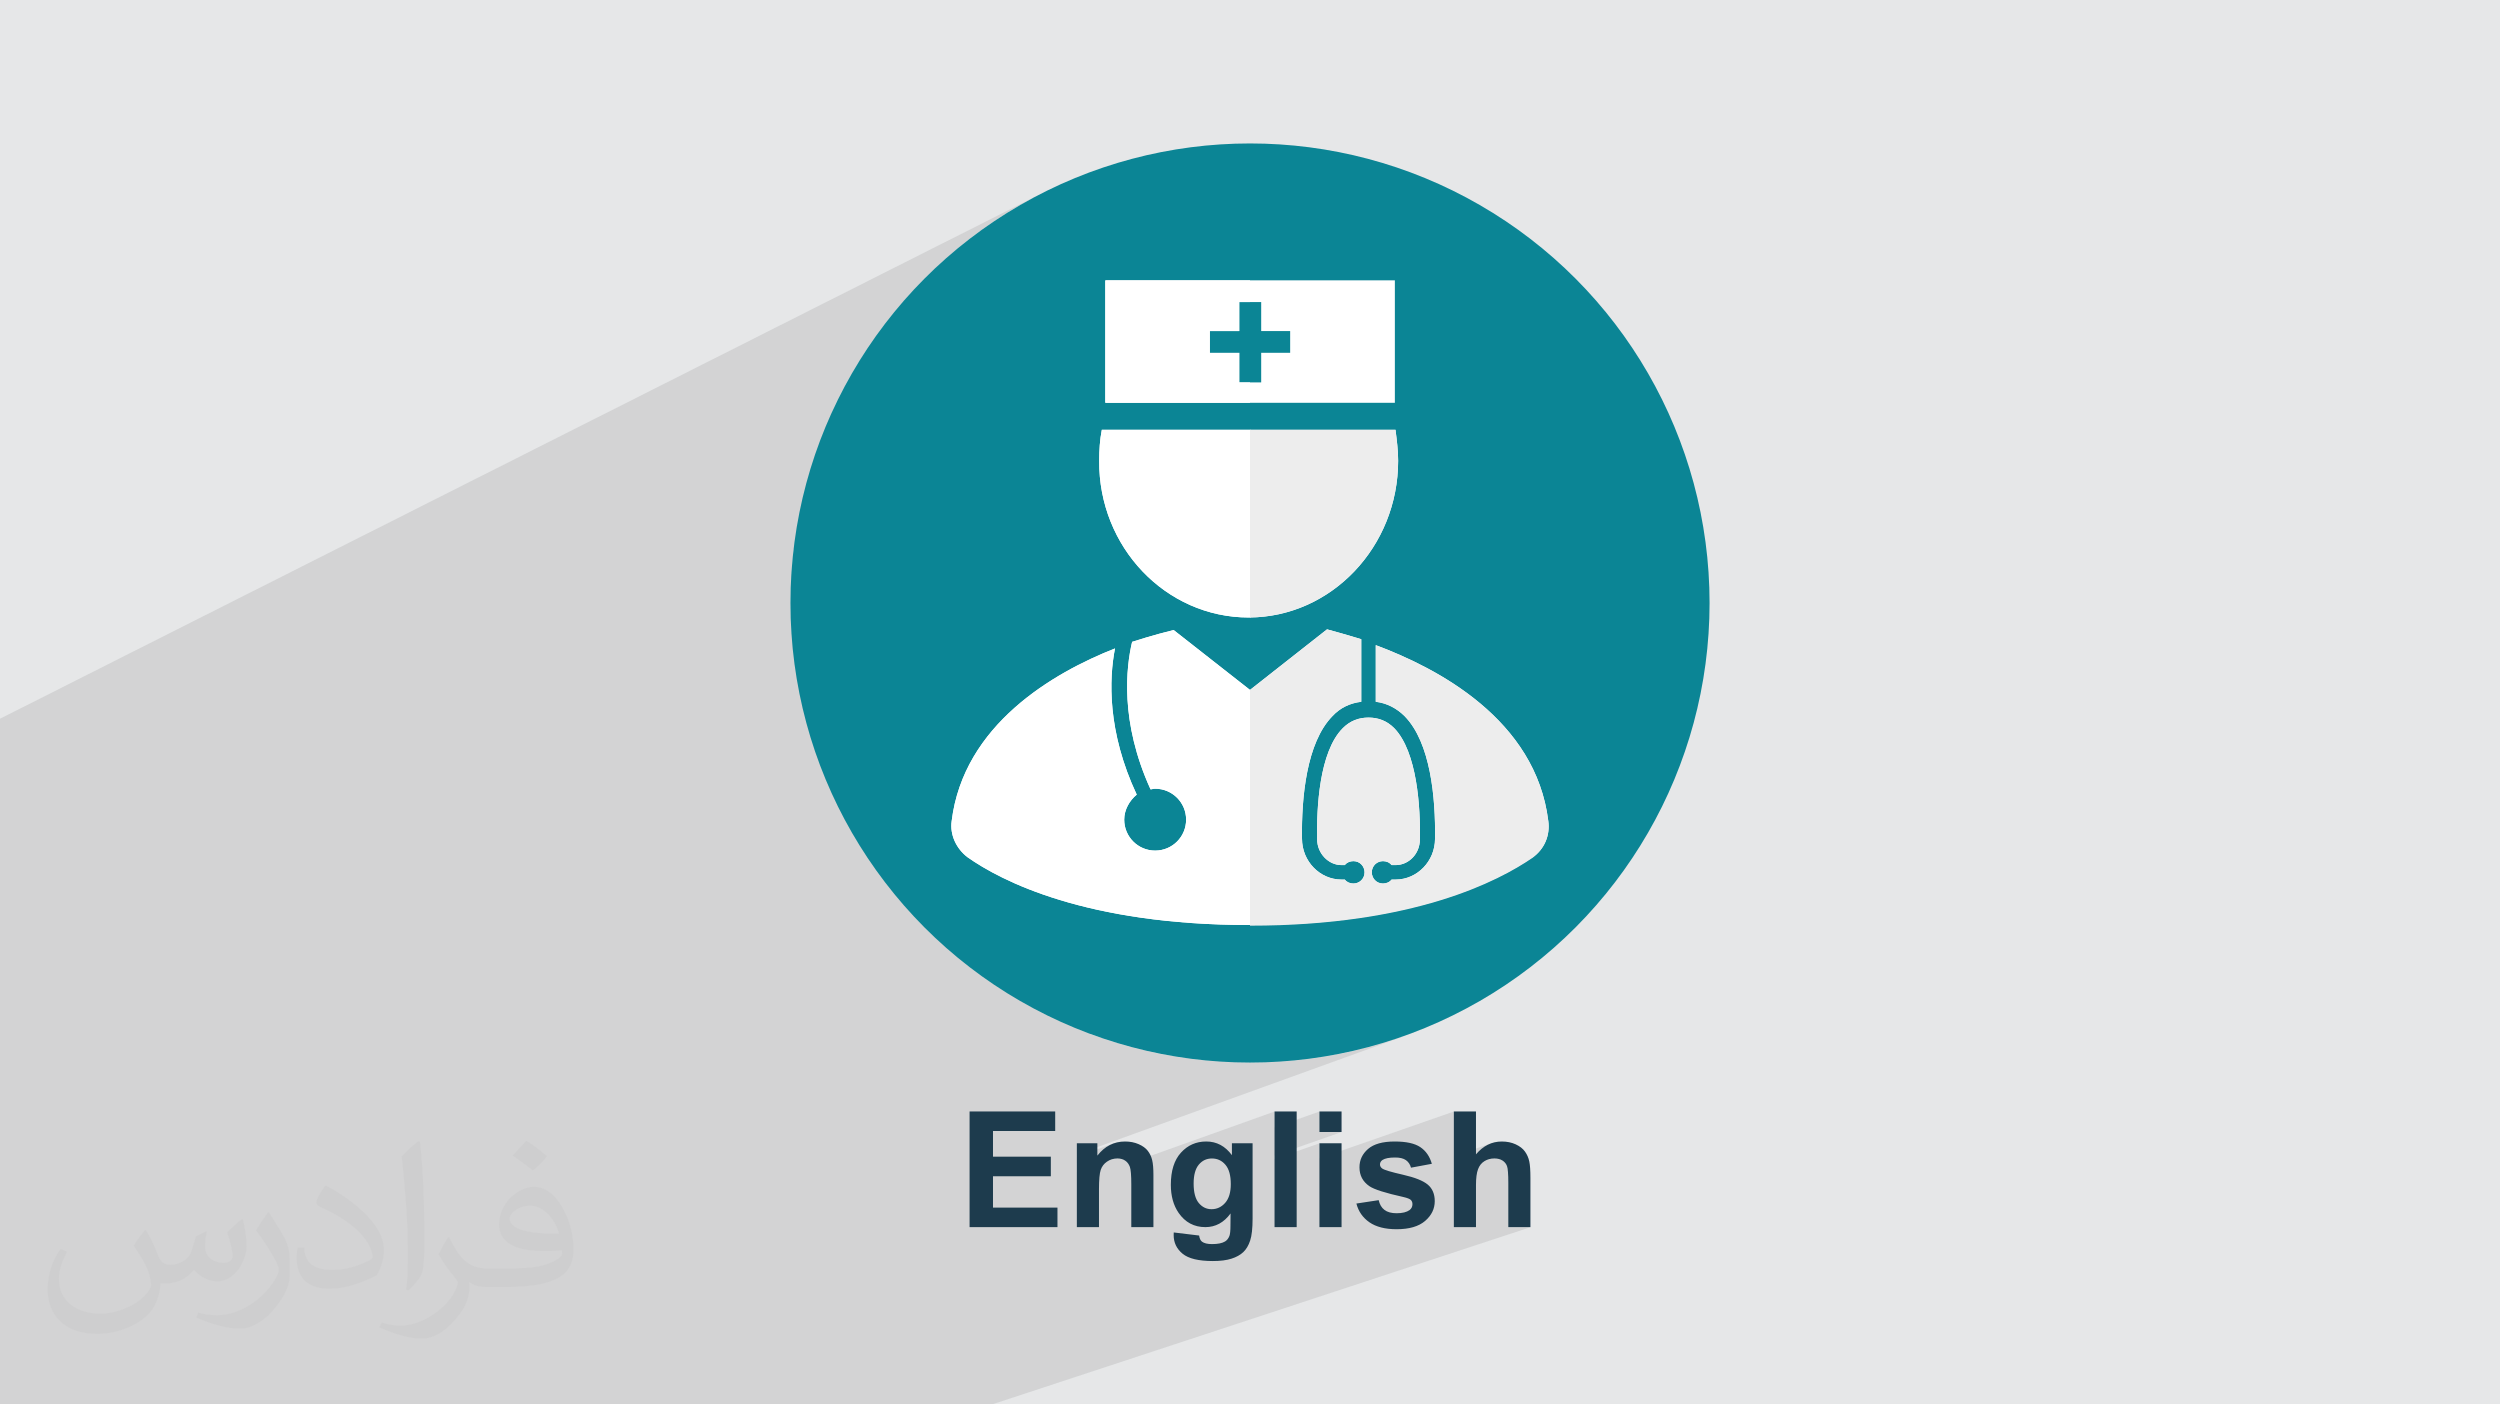
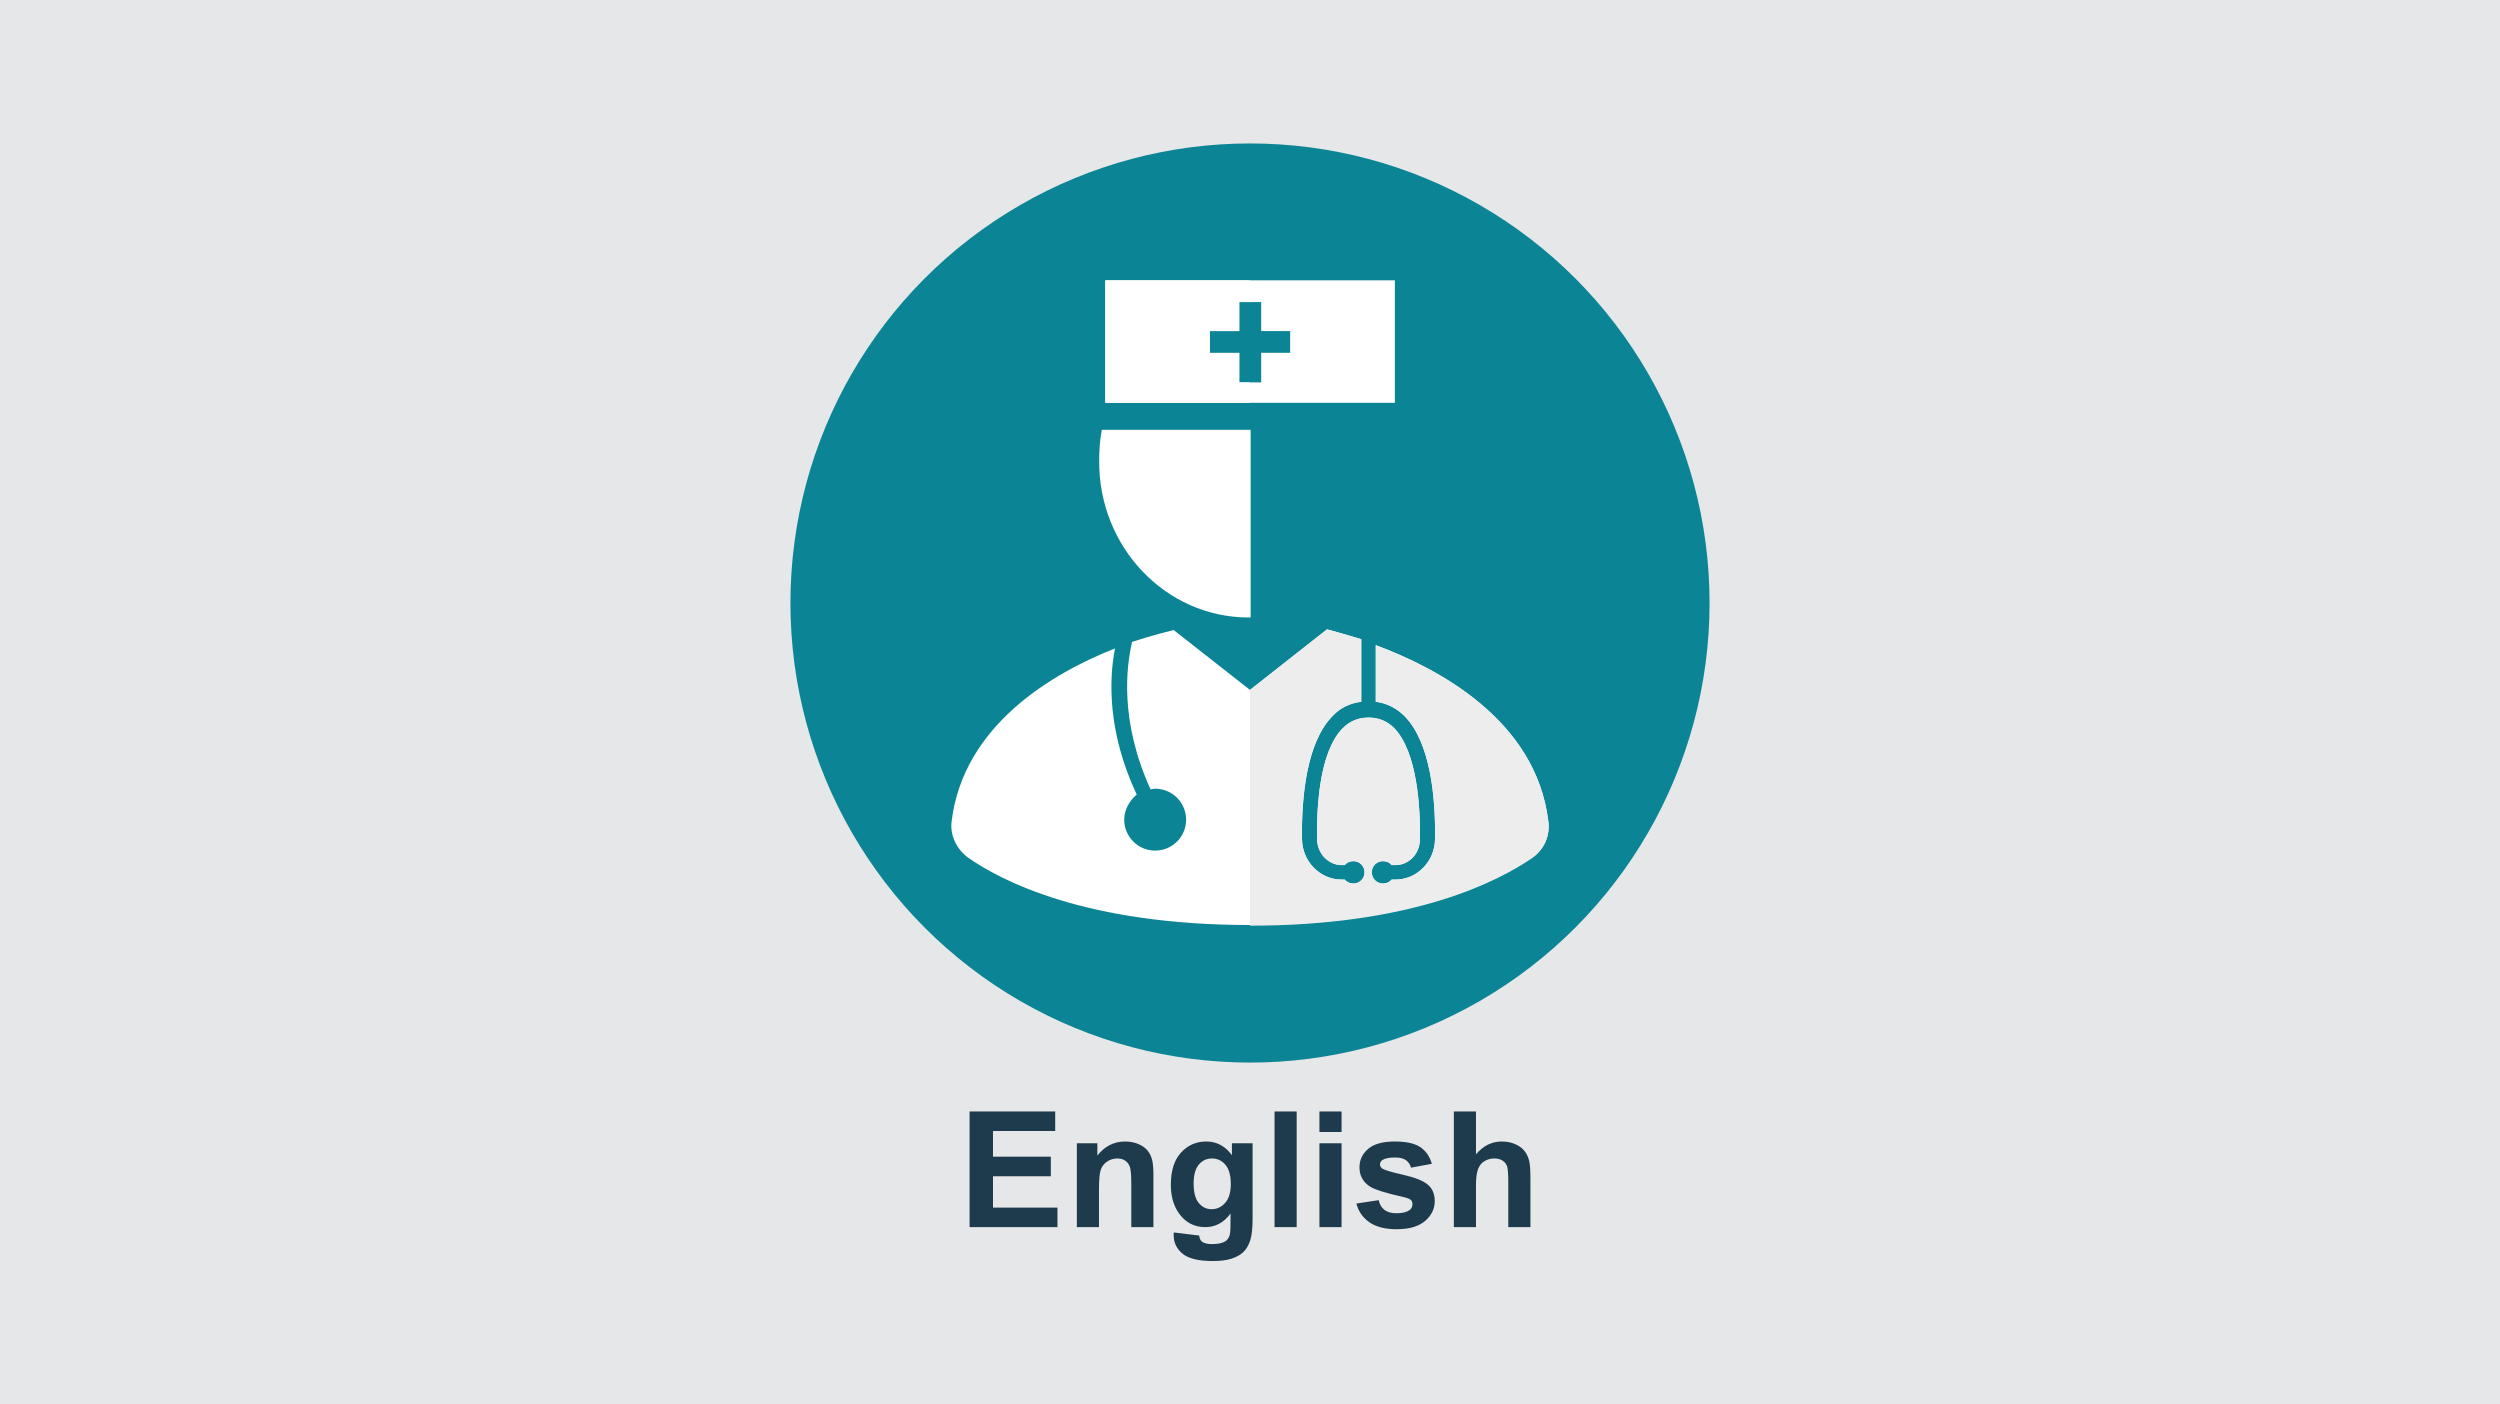
<svg xmlns="http://www.w3.org/2000/svg" xml:space="preserve" width="94.192mm" height="52.917mm" version="1.0" style="shape-rendering:geometricPrecision; text-rendering:geometricPrecision; image-rendering:optimizeQuality; fill-rule:evenodd; clip-rule:evenodd" viewBox="0 0 9404.92 5283.66">
  <defs>
    <style type="text/css">
   
    .fil4 {fill:#0B8595}
    .fil3 {fill:#1D3B4D;fill-rule:nonzero}
    .fil6 {fill:#EDEDED;fill-rule:nonzero}
    .fil5 {fill:white;fill-rule:nonzero}
    .fil2 {fill:#373435;fill-opacity:0.031}
    .fil1 {fill:#2B2A29;fill-opacity:0.102}
    .fil0 {fill:#E6E7E8}
   
  </style>
  </defs>
  <g id="Layer_x0020_1">
    <polygon class="fil0" points="-0,0 9404.92,0 9404.92,5283.66 -0,5283.66 " />
-     <path class="fil1" d="M4704.89 1860.31l544.99 -243.34 -0.02 0m-2122.73 -60.56l1030.27 -501.8 2.47 0 1087.53 0 0 460.77 -225.57 101.58 228.04 0 0 0.01 0 -0.01 0 0.01 0.93 7.39 0 0.01 0.92 7.35 0 0.01 0.91 7.3 0 0.01 0.88 7.26 0 0.01 0.86 7.24 0 0.01 0.82 7.21 0 0.01 0.77 7.2 0 0.01 0.73 7.19 0 0.01 0.67 7.19 0 0.01 0.6 7.2 0 0.01 0.53 7.21 0 0.01 0.45 7.24 0 0.01 0.36 7.26 0 0.01 0.27 7.3 0 0.01 0.16 7.35 0 0.01 0.06 7.39 0 0.01 -0.72 30 -2.14 29.63 -3.52 29.21 -4.87 28.75 -6.18 28.26 -7.47 27.73 -8.72 27.16 -9.92 26.56 -11.11 25.92 -12.25 25.24 -13.36 24.53 -1.3 2.15 -0.06 0.1 -0.72 1.18 -12.36 20.36 -1.11 1.65 -0.46 0.75 -5.49 8.09 -8.43 12.51 -0.83 1.11 -0.96 1.42 -9.78 13.03 -4.93 6.63 -0.55 0.67 -1.47 1.96 -17.7 21.42 -18.64 20.5 -19.55 19.55 -20.42 18.56 -21.26 17.53 -22.06 16.47 -22.82 15.38 -23.54 14.23 -24.24 13.05 -24.9 11.84 -401.47 171.57m-4220.08 2835.6l-0.37 0 -168.07 0 -21.07 0 -0.03 0 -6.74 0 -5.26 0 -72.02 0 -0.01 0 -5.26 0 -0.01 0 -1.33 0 -6.45 0 -4.34 0 -3.43 0 0 -9.42 0 -9.73 0 -3.87 0 -9.77 0 -20.02 0 -10.54 0 -4.54 0 -127.39 0 -136.99 0 -7.55 0 -80.49 0 -56.09 0 -7.6 0 -9.41 0 -15.77 0 -24.02 0 -5.84 0 -0.01 0 -2.07 0 -6.18 0 -147.83 0 -23.97 0 -12.49 0 -74.16 0 -100.59 0 -0.53 0 -35.41 0 -64.22 0 -19.08 0 -2.61 0 -0.81 0 -196.33 0 -97.31 0 -200.04 0 -199.78 0 -14.51 0 -79.44 0 -1.78 0 -26.27 0 -0.96 0 -42.42 0 -30.9 0 -15.47 0 -0.98 0 -268 0 -1.01 0 -375.77 3952.93 -1993.62 -74.55 38.18 -72.4 41.63 -70.14 44.97 -67.79 48.2 -65.31 51.33 -62.74 54.34 -60.04 57.24 -57.24 60.04 -54.34 62.74 -51.33 65.31 -48.2 67.79 -44.97 70.14 -41.63 72.4 -38.18 74.55 -16.93 37.45 -0.67 1.48 1033.41 -503.28 0 375.7 391.42 -184.94 0 84.22 -391.42 183.69 0 2.11 -1174.13 550.93 -3.23 25.4 -5.24 68.9 1167.74 -543.66 37.15 0 -1206.19 560.75 -0.14 1.82 -2.25 88.97 2.25 88.97 3.48 45.85 1725.57 -786.35 0 243.35 0 10.57 0 452.1 -226.17 97.03 35.76 28.05 100.63 78.94 377.15 -159.43 3.59 1.02 4.27 1.19 4.94 1.37 5.58 1.54 6.2 1.71 6.81 1.89 7.39 2.07 7.97 2.24 8.52 2.41 9.06 2.59 9.57 2.76 10.05 2.94 10.54 3.11 11 3.29 11.44 3.45 11.87 3.62 0 45.05 54.5 -22.76 22.22 8.45 22.94 9.08 23.55 9.74 24.11 10.41 24.56 11.08 24.95 11.79 25.24 12.5 25.46 13.23 25.58 13.98 25.62 14.74 25.59 15.51 25.45 16.3 25.25 17.1 24.96 17.91 24.58 18.75 24.12 19.61 23.57 20.46 22.95 21.35 22.24 22.24 21.44 23.14 20.57 24.07 19.59 25 18.55 25.96 17.41 26.94 16.21 27.91 14.9 28.92 13.52 29.92 12.05 30.95 10.5 31.99 8.86 33.06 7.15 34.13 5.34 35.22 0.01 0 1.04 10.18 0.01 0 0.35 10.09 0.01 0.01 -0.31 9.99 -0.98 9.86 -1.63 9.7 -2.28 9.52 -2.91 9.31 -3.52 9.07 -4.13 8.81 -4.73 8.52 -5.32 8.21 -5.9 7.88 -6.46 7.51 -7.02 7.12 -7.57 6.7 -8.1 6.27 -12.41 8.36 -13.57 8.8 -14.74 9.18 -15.92 9.53 -17.13 9.82 -18.36 10.07 -19.61 10.26 -20.87 10.43 -22.16 10.54 -23.46 10.61 -24.78 10.62 -26.13 10.61 -27.48 10.53 -1408.16 532.87 7.62 3.01 80.34 27.19 82.04 23.29 83.64 19.3 85.14 15.21 86.52 10.99 87.81 6.68 88.97 2.25 88.97 -2.25 87.81 -6.68 86.52 -10.99 85.14 -15.21 83.64 -19.3 82.04 -23.29 80.34 -27.19 -1245.83 450.45 0 8.47 137.4 -49.63 -13.39 5.79 -12.71 7.45 -12.04 9.11 -11.37 10.76 -10.7 12.43 -77.18 27.81 0 33.32 127.18 -45.66 4.83 -1.66 4.97 -1.3 5.11 -0.93 5.25 -0.55 5.4 -0.19 4.18 0.13 4.02 0.38 3.87 0.65 3.72 0.9 3.56 1.17 3.42 1.43 3.27 1.69 3.12 1.96 2.94 2.19 2.71 2.4 2.51 2.6 2.29 2.8 1.1 1.58 550.25 -196.72 0 59.99 168.86 -59.99 0 77.19 83.26 0 -252.13 88.57 0 13.21 168.86 -59.23 0 56.56 505.66 -176.3 0 167.87 140.22 -48.03 -12.38 5.28 -11.89 6.78 -11.39 8.29 -10.89 9.79 -10.39 11.29 -83.26 28.45 0 34.7 128.1 -43.6 4.61 -1.42 4.75 -1.1 4.88 -0.79 5.03 -0.47 5.17 -0.16 4.5 0.12 4.29 0.37 4.1 0.62 3.9 0.86 3.71 1.11 3.51 1.36 3.32 1.61 3.14 1.85 2.93 2.03 2.7 2.21 2.47 2.39 2.25 2.57 2.01 2.74 1.79 2.92 1.56 3.09 1.33 3.26 1.11 3.9 0.96 5.04 0.82 6.16 0.68 7.3 0.52 8.43 0.38 9.57 0.22 10.68 0.08 11.82 0 166.33 83.26 0 -2026.98 667.24 -77.13 0 -112.59 0 -77.13 0 -141.46 0 -182.75 0 -67.05 0 -58.93 0 -18.19 0 -79.29 0 -25.82 0 -7.45 0 -43.86 0 -22.92 0 -17.68 0 -55.66 0 -1.9 0 -30.47 0 -94.7 0 -67.95 0 -6.13 0 -7.2 0 -84.43 0 -33 0 -53.57 0 -23.55 0 -32.16 0 -80.44 0 -64.78 0 -12.34 0 -21.53 0 -46.02 0 -28.17 0 -73.48 0 -46.66 0 -66.48 0 -7 0 -84.48 0 -32.74 0 -32.02 0 -98.11 0 -46.9 0 -36.82 0 -59.23 0 -21.09 0 -80.24 0 -23.52 0 -185.84 0 -208.41 0 -253.78 0 -281.24 0 -5.34 0 -63.1 0 -5.26 0 -48.01 0z" />
-     <path class="fil2" d="M548.54 4627.69c17.95,27.21 29.6,53.36 40.96,82.43 8.45,16.91 12.93,48.09 52.57,48.09 11.61,0 28.28,-3.42 43.06,-11.61 16.63,-8.73 29.32,-21.94 35.94,-42l15.85 -53.36 38.57 -19.02 2.64 2.64c-5.27,20.09 -6.59,39.36 -6.59,54.43 0,44.63 38.57,61.56 69.22,61.56 17.95,0 34.09,-8.73 34.09,-25.11 0,-21.13 -8.98,-57.06 -20.62,-89.29 17.95,-17.95 35.94,-35.94 56.53,-50.47l3.17 1.6c8.98,38.04 14,75.56 14,100.66 0,24.57 -10.83,51.79 -19.81,69.49 -18.49,34.87 -51.25,62.62 -90.87,62.62 -30.1,0 -63.65,-15.07 -86.66,-43.06l-1.32 0c-21.66,26.96 -55.22,51.25 -108.86,51.25l-16.63 0c-2.64,35.41 -10.29,60.49 -21.94,82.95 -31.95,62.34 -126.81,106.47 -216.1,106.47 -124.17,0 -186.51,-71.59 -186.51,-166.96 0,-58.91 19.27,-113.6 48.88,-152.42l24.29 10.04c-18.49,35.41 -30.91,68.68 -30.91,101.45 0,89.29 72.66,131.83 156.4,131.83 77.68,0 173.83,-49.41 191.28,-106.72 -6.59,-62.62 -30.1,-91.93 -66.04,-148.99 10.83,-19.02 24.83,-38.04 42.28,-58.38l3.17 0 0 0 0 0 -0.02 -0.09zm1432.13 -336.04c26.15,16.39 51.79,35.66 76.87,57.85 -14,19.81 -31.45,37.79 -53.11,53.64 -25.11,-20.34 -50.19,-37.79 -75.84,-56.27 17.42,-19.55 34.62,-38.29 52.04,-55.22l0 0 0 0 0 0 0 0 0 0 0.03 0zm13.47 244.11c-42.28,0 -76.87,27.75 -76.87,48.34 0,44.13 84.53,57.85 185.72,57.31 -12.68,-51.79 -57.06,-105.68 -108.86,-105.68l0.01 0.03zm-94.86 236.19c54.96,0 103.04,-1.6 139.74,-10.83 40.96,-10.29 75.56,-30.91 75.56,-45.17 0,-3.7 0,-8.19 -1.32,-11.89 -22.98,2.11 -49.41,2.11 -72.38,2.11 -74.49,0 -131.55,-16.91 -154.02,-58.66 -5.55,-11.61 -9.51,-24.57 -9.51,-39.36 0,-40.43 17.42,-79.79 48.09,-107 25.61,-22.45 53.89,-36.44 82.67,-36.44 52.04,0 93.51,41.75 122.57,107.54 15.85,35.94 26.68,77.4 26.68,129.72 0,34.87 -9.51,64.19 -31.17,85.85 -40.43,39.11 -114.92,53.89 -229.04,53.89l-51.79 0 0 0 -13.47 0c-28.28,0 -48.62,-5.02 -64.72,-17.42l-2.64 0c0.79,6.59 1.32,12.93 1.32,19.02 0,25.61 -8.45,58.38 -25.61,84.53 -50.72,75.3 -105.68,108.04 -153.24,108.04 -48.09,0 -107,-18.49 -160.11,-42.54l9.51 -18.49c17.17,7.13 40.96,11.89 73.7,11.89 85.85,0 198.66,-82.43 212.66,-163 -3.17,-6.59 -8.98,-15.32 -17.17,-24.57 -25.11,-29.85 -40.96,-54.68 -55.75,-80.83 12.68,-25.11 24.29,-45.17 35.13,-63.4l4.49 -0.53c36.72,74.77 69.99,117.55 144.23,117.55l11.61 0 0 0 53.89 0 0 0 0 0 0 0 0 0 0 0 0.09 0.01zm-371.98 79c6.34,-34.34 6.87,-72.91 6.87,-108.86l0 -53.36c0,-99.6 -12.68,-244.36 -22.98,-338.68 17.95,-19.27 43.06,-42 62.87,-57.31l5.81 1.6c13.47,118.62 16.63,256 16.63,383.06 0,33.3 -1.32,65.79 -4.49,89.55 -1.85,30.1 -19.27,52.83 -56.53,87.7l-8.19 -3.7zm-382.8 -157.19c1.85,46.77 24.83,83.49 105.15,83.49 49.93,0 92.19,-12.93 138.96,-35.13 8.45,-3.7 12.93,-8.73 12.93,-12.93 0,-29.32 -22.45,-68.15 -60.23,-103.55 -36.72,-33.3 -85.34,-62.62 -130.76,-82.18 -15.6,-6.59 -20.62,-13.47 -20.62,-20.09 0,-13.47 17.95,-41.75 32.77,-62.09l5.02 -0.53c52.04,27.21 110.17,67.64 153.24,112.53 39.11,41.47 63.4,83.49 63.4,129.19 0,33.81 -10.29,65.51 -26.96,95.11 -57.06,28.79 -117.83,50.72 -178.06,50.72 -73.17,0 -123.1,-34.34 -123.1,-114.92 0,-8.73 0,-22.19 3.17,-39.64l25.11 0 0 0 0 0 0 0 0 0 0 0 -0.02 0zm-132.37 -132.9l45.45 73.45c16.63,27.21 32.23,56.81 32.23,103.55l0 59.7c0,48.34 -30.91,100.13 -80.83,151.38 -39.11,34.62 -73.7,49.41 -105.68,49.41 -47.55,0 -101.98,-14.79 -164.85,-41.75l7.13 -18.49c19.81,5.27 42.79,9.77 71.06,9.77 90.36,-0.53 182.8,-66.57 225.08,-147.15 5.02,-9.26 6.87,-17.95 6.87,-24.04 0,-9.26 -5.02,-19.55 -8.98,-28.79 -22.98,-43.31 -48.62,-82.95 -76.87,-119.68 14.79,-23.25 29.6,-45.7 45.7,-67.9l3.7 0.53 0 0 0 0 0 0 0 0 0 0 -0.02 0.01z" />
    <g id="_2100652607504">
      <path class="fil3" d="M3647.52 4616.42l0 -435.17 322.11 0 0 73.54 -234 0 0 96.64 217.59 0 0 73.54 -217.59 0 0 117.9 242.51 0 0 73.55 -330.63 0zm691.64 0l-83.26 0 0 -160.76c0,-34.04 -1.83,-56.02 -5.36,-65.95 -3.65,-10.02 -9.43,-17.72 -17.53,-23.29 -8.11,-5.57 -17.82,-8.3 -29.18,-8.3 -14.59,0 -27.65,3.94 -39.2,11.85 -11.64,7.89 -19.54,18.43 -23.8,31.39 -4.35,13.07 -6.48,37.17 -6.48,72.42l0 142.63 -83.26 0 0 -315.43 77.18 0 0 46.29c27.66,-35.36 62.41,-52.98 104.44,-52.98 18.43,0 35.35,3.34 50.65,9.92 15.39,6.69 26.94,15.1 34.74,25.32 7.9,10.34 13.37,21.99 16.42,35.06 3.14,13.06 4.65,31.7 4.65,56.02l0 195.8zm76.47 20.05l95.43 11.55c1.62,11.24 5.26,18.94 10.93,23.19 8.01,5.98 20.47,9.02 37.48,9.02 21.78,0 38.08,-3.25 49.03,-9.83 7.3,-4.36 12.86,-11.34 16.61,-21.07 2.54,-6.89 3.84,-19.76 3.84,-38.29l0.41 -46.08c-25.12,34.33 -56.72,51.45 -94.82,51.45 -42.35,0 -75.97,-17.93 -100.69,-53.69 -19.45,-28.26 -29.18,-63.51 -29.18,-105.55 0,-52.88 12.77,-93.19 38.19,-121.05 25.42,-27.86 57.13,-41.84 95.02,-41.84 39,0 71.21,17.11 96.53,51.36l0 -44.67 77.8 0 0 282.81c0,37.17 -3.04,65.03 -9.22,83.37 -6.08,18.43 -14.69,32.82 -25.84,43.34 -11.04,10.44 -25.83,18.74 -44.36,24.61 -18.54,5.98 -41.94,8.92 -70.19,8.92 -53.49,0 -91.38,-9.22 -113.76,-27.55 -22.39,-18.43 -33.53,-41.64 -33.53,-69.89 0,-2.74 0.1,-6.18 0.3,-10.13zm74.76 -184.15c0,33.43 6.49,57.83 19.35,73.34 12.96,15.5 28.97,23.29 47.91,23.29 20.26,0 37.48,-8 51.46,-23.9 14.08,-15.91 21.07,-39.41 21.07,-70.6 0,-32.62 -6.69,-56.82 -20.15,-72.63 -13.38,-15.81 -30.39,-23.69 -50.95,-23.69 -19.96,0 -36.37,7.79 -49.34,23.29 -12.86,15.5 -19.35,39.1 -19.35,70.9zm304.39 164.1l0 -435.17 83.26 0 0 435.17 -83.26 0zm168.86 -357.98l0 -77.19 83.26 0 0 77.19 -83.26 0zm0 357.98l0 -315.43 83.26 0 0 315.43 -83.26 0zm139.07 -88.74l83.87 -12.76c3.54,16.1 10.74,28.36 21.68,36.66 10.84,8.41 26.14,12.56 45.69,12.56 21.58,0 37.78,-3.95 48.73,-11.85 7.29,-5.57 10.93,-13.07 10.93,-22.39 0,-6.28 -2.02,-11.55 -5.97,-15.7 -4.15,-3.95 -13.48,-7.71 -27.86,-11.04 -67.36,-14.9 -110.01,-28.47 -128.04,-40.73 -25.02,-17.11 -37.48,-40.82 -37.48,-71.1 0,-27.45 10.84,-50.44 32.42,-69.09 21.57,-18.64 55,-27.96 100.28,-27.96 43.15,0 75.26,7.09 96.22,21.17 20.97,14.18 35.46,35.05 43.36,62.71l-78.4 14.59c-3.34,-12.36 -9.84,-21.88 -19.25,-28.47 -9.43,-6.58 -22.9,-9.83 -40.42,-9.83 -22.09,0 -37.88,3.04 -47.51,9.22 -6.38,4.35 -9.52,10.03 -9.52,16.91 0,5.98 2.74,11.04 8.3,15.2 7.6,5.57 33.64,13.38 78.2,23.5 44.57,10.12 75.68,22.49 93.3,37.17 17.52,14.79 26.23,35.55 26.23,62.1 0,28.87 -12.05,53.79 -36.27,74.55 -24.1,20.77 -59.87,31.2 -107.27,31.2 -42.95,0 -76.98,-8.71 -102.11,-26.03 -25.02,-17.32 -41.43,-40.83 -49.14,-70.6zm449.86 -346.44l0 161.27c27.05,-32.11 59.46,-48.22 97.04,-48.22 19.35,0 36.77,3.54 52.27,10.63 15.5,7.19 27.15,16.21 35.05,27.35 7.9,11.04 13.27,23.3 16.11,36.77 2.94,13.47 4.35,34.34 4.35,62.6l0 184.77 -83.26 0 0 -166.33c0,-33.03 -1.62,-54 -4.76,-62.9 -3.24,-8.92 -8.92,-16.01 -17.01,-21.18 -8.1,-5.26 -18.23,-7.89 -30.49,-7.89 -13.98,0 -26.44,3.33 -37.47,10.12 -11.04,6.68 -19.05,16.81 -24.1,30.38 -5.17,13.48 -7.71,33.53 -7.71,59.97l0 157.82 -83.26 0 0 -435.17 83.26 0z" />
      <g>
        <circle class="fil4" cx="4702.46" cy="2268.5" r="1728.87" />
        <g>
          <path class="fil5" d="M5824.61 3088.47c-47.07,-381.5 -416.18,-574.73 -649.05,-661.44l0 213.05c42.12,4.95 79.27,24.77 109,54.5 96.61,99.09 116.42,304.71 113.96,460.78 0,84.23 -66.89,153.59 -148.64,153.59l-14.87 0c-7.43,9.91 -19.82,14.87 -32.21,14.87 -24.77,0 -42.11,-19.82 -42.11,-42.11 0,-24.78 19.82,-42.12 42.11,-42.12 12.39,0 24.78,4.95 32.21,14.87l14.87 -0.01c49.55,0 91.67,-42.12 91.67,-96.61 2.48,-118.91 -9.91,-329.49 -96.62,-418.67 -27.24,-27.25 -59.45,-39.64 -96.61,-39.64 -37.16,0 -69.36,12.39 -96.61,39.64 -89.18,89.17 -99.09,302.22 -96.62,418.67 0,52.01 42.12,96.61 91.67,96.61l12.38 0c7.44,-9.91 19.82,-14.87 32.21,-14.87 24.77,0 42.12,19.82 42.12,42.12 0,24.77 -19.82,42.11 -42.12,42.11 -12.39,0 -24.77,-4.95 -32.21,-14.87l-12.38 0.01c-81.76,0 -148.64,-69.36 -148.64,-153.59 -2.48,-156.07 17.34,-361.68 113.96,-460.78 29.73,-32.21 66.89,-49.54 109,-54.5l0 -235.34c-64.4,-19.82 -111.47,-32.21 -128.81,-37.16l-289.84 227.91 -287.36 -225.43c-19.82,4.95 -79.28,19.82 -156.07,44.59 -22.3,94.14 -47.07,299.76 69.36,554.92 4.95,0 9.91,-2.49 17.33,-2.49 64.41,0 116.43,52.02 116.43,116.43 0,64.4 -52.02,116.42 -116.43,116.42 -64.4,0 -116.42,-52.02 -116.42,-116.42 0,-37.16 19.82,-71.84 47.07,-94.14 -111.48,-237.82 -104.05,-436.01 -81.76,-549.96 -232.86,91.66 -569.77,287.36 -614.37,649.05 -7.43,52.02 17.34,104.05 59.46,136.25 126.34,89.17 445.91,255.15 1062.75,255.15l0 -2.48 0 2.48c616.85,0 936.42,-168.45 1062.76,-255.15 44.59,-29.73 66.89,-81.76 59.45,-136.25z" />
-           <path class="fil5" d="M4697.45 2322.98c309.66,0 562.34,-265.07 562.34,-589.6 0,-39.63 -4.95,-76.79 -9.91,-116.42l-1067.71 0 -37.15 0c-7.43,37.15 -9.91,76.79 -9.91,116.42 -2.49,324.52 250.21,589.6 562.34,589.6z" />
          <path class="fil5" d="M5247.41 1054.61l-1090 0 0 460.78 1090 -0.01 0 -460.77zm-393.88 272.51l-109 0 0 111.47 -84.23 0 0 -109 -108.99 0.01 0 -84.22 108.99 0 0 -109 84.23 0 0 109 109 0 0 81.75z" />
-           <path class="fil5" d="M4702.4 2595.49l-287.36 -225.43c-19.82,4.95 -79.28,19.82 -156.07,44.59 -22.3,94.14 -47.07,299.76 69.36,554.92 4.95,0 9.91,-2.49 17.33,-2.49 64.41,0 116.43,52.02 116.43,116.43 0,64.4 -52.02,116.42 -116.43,116.42 -64.4,0 -116.42,-52.02 -116.42,-116.42 0,-37.16 19.82,-71.84 47.07,-94.14 -111.48,-237.82 -104.05,-436.01 -81.75,-549.96 -232.87,91.66 -569.78,287.36 -614.38,649.05 -7.43,52.02 17.34,104.05 59.46,136.25 126.34,89.17 445.91,255.15 1062.75,255.15l0 -2.48 0 2.48 0.01 -884.39z" />
          <path class="fil5" d="M4182.17 1616.96l-37.15 0c-7.43,37.15 -9.91,76.79 -9.91,116.42 -2.49,324.52 250.21,589.6 562.34,589.6l7.44 0 0 -706.02 -522.72 0z" />
          <polygon class="fil5" points="4662.77,1438.59 4662.77,1327.12 4551.29,1327.12 4551.29,1245.37 4662.77,1245.37 4662.77,1136.37 4702.4,1136.37 4702.4,1054.61 4159.87,1054.61 4159.87,1515.4 4702.4,1515.39 4702.4,1438.59 " />
          <path class="fil6" d="M5824.61 3088.47c-47.07,-381.5 -416.18,-574.73 -649.05,-661.44l0 213.05c42.12,4.95 79.27,24.77 109,54.5 96.61,99.09 116.42,304.71 113.96,460.78 0,84.23 -66.89,153.59 -148.64,153.59l-14.87 0c-7.43,9.91 -19.82,14.87 -32.21,14.87 -24.77,0 -42.11,-19.82 -42.11,-42.11 0,-24.78 19.82,-42.12 42.11,-42.12 12.39,0 24.78,4.95 32.21,14.87l14.87 -0.01c49.55,0 91.67,-42.12 91.67,-96.61 2.48,-118.91 -9.91,-329.49 -96.62,-418.67 -27.24,-27.25 -59.45,-39.64 -96.61,-39.64 -37.16,0 -69.36,12.39 -96.61,39.64 -89.18,89.17 -99.09,302.22 -96.62,418.67 0,52.01 42.12,96.61 91.67,96.61l12.38 0c7.44,-9.91 19.82,-14.87 32.21,-14.87 24.77,0 42.12,19.82 42.12,42.12 0,24.77 -19.82,42.11 -42.12,42.11 -12.39,0 -24.77,-4.95 -32.21,-14.87l-12.38 0.01c-81.76,0 -148.64,-69.36 -148.64,-153.59 -2.48,-156.07 17.34,-361.68 113.96,-460.78 29.73,-32.21 66.89,-49.54 109,-54.5l0 -235.34c-64.4,-19.82 -111.47,-32.21 -128.81,-37.16l-289.84 227.91 0 886.88c616.85,0 936.42,-168.46 1062.76,-255.16 44.59,-32.21 66.89,-84.23 59.45,-138.73l-0.01 0z" />
-           <path class="fil6" d="M5259.79 1733.4c0,-39.63 -4.95,-76.79 -9.91,-116.42l-547.48 -0.01 0 706.02c309.66,-4.95 557.39,-267.54 557.39,-589.6l0 0.01z" />
        </g>
      </g>
    </g>
  </g>
</svg>